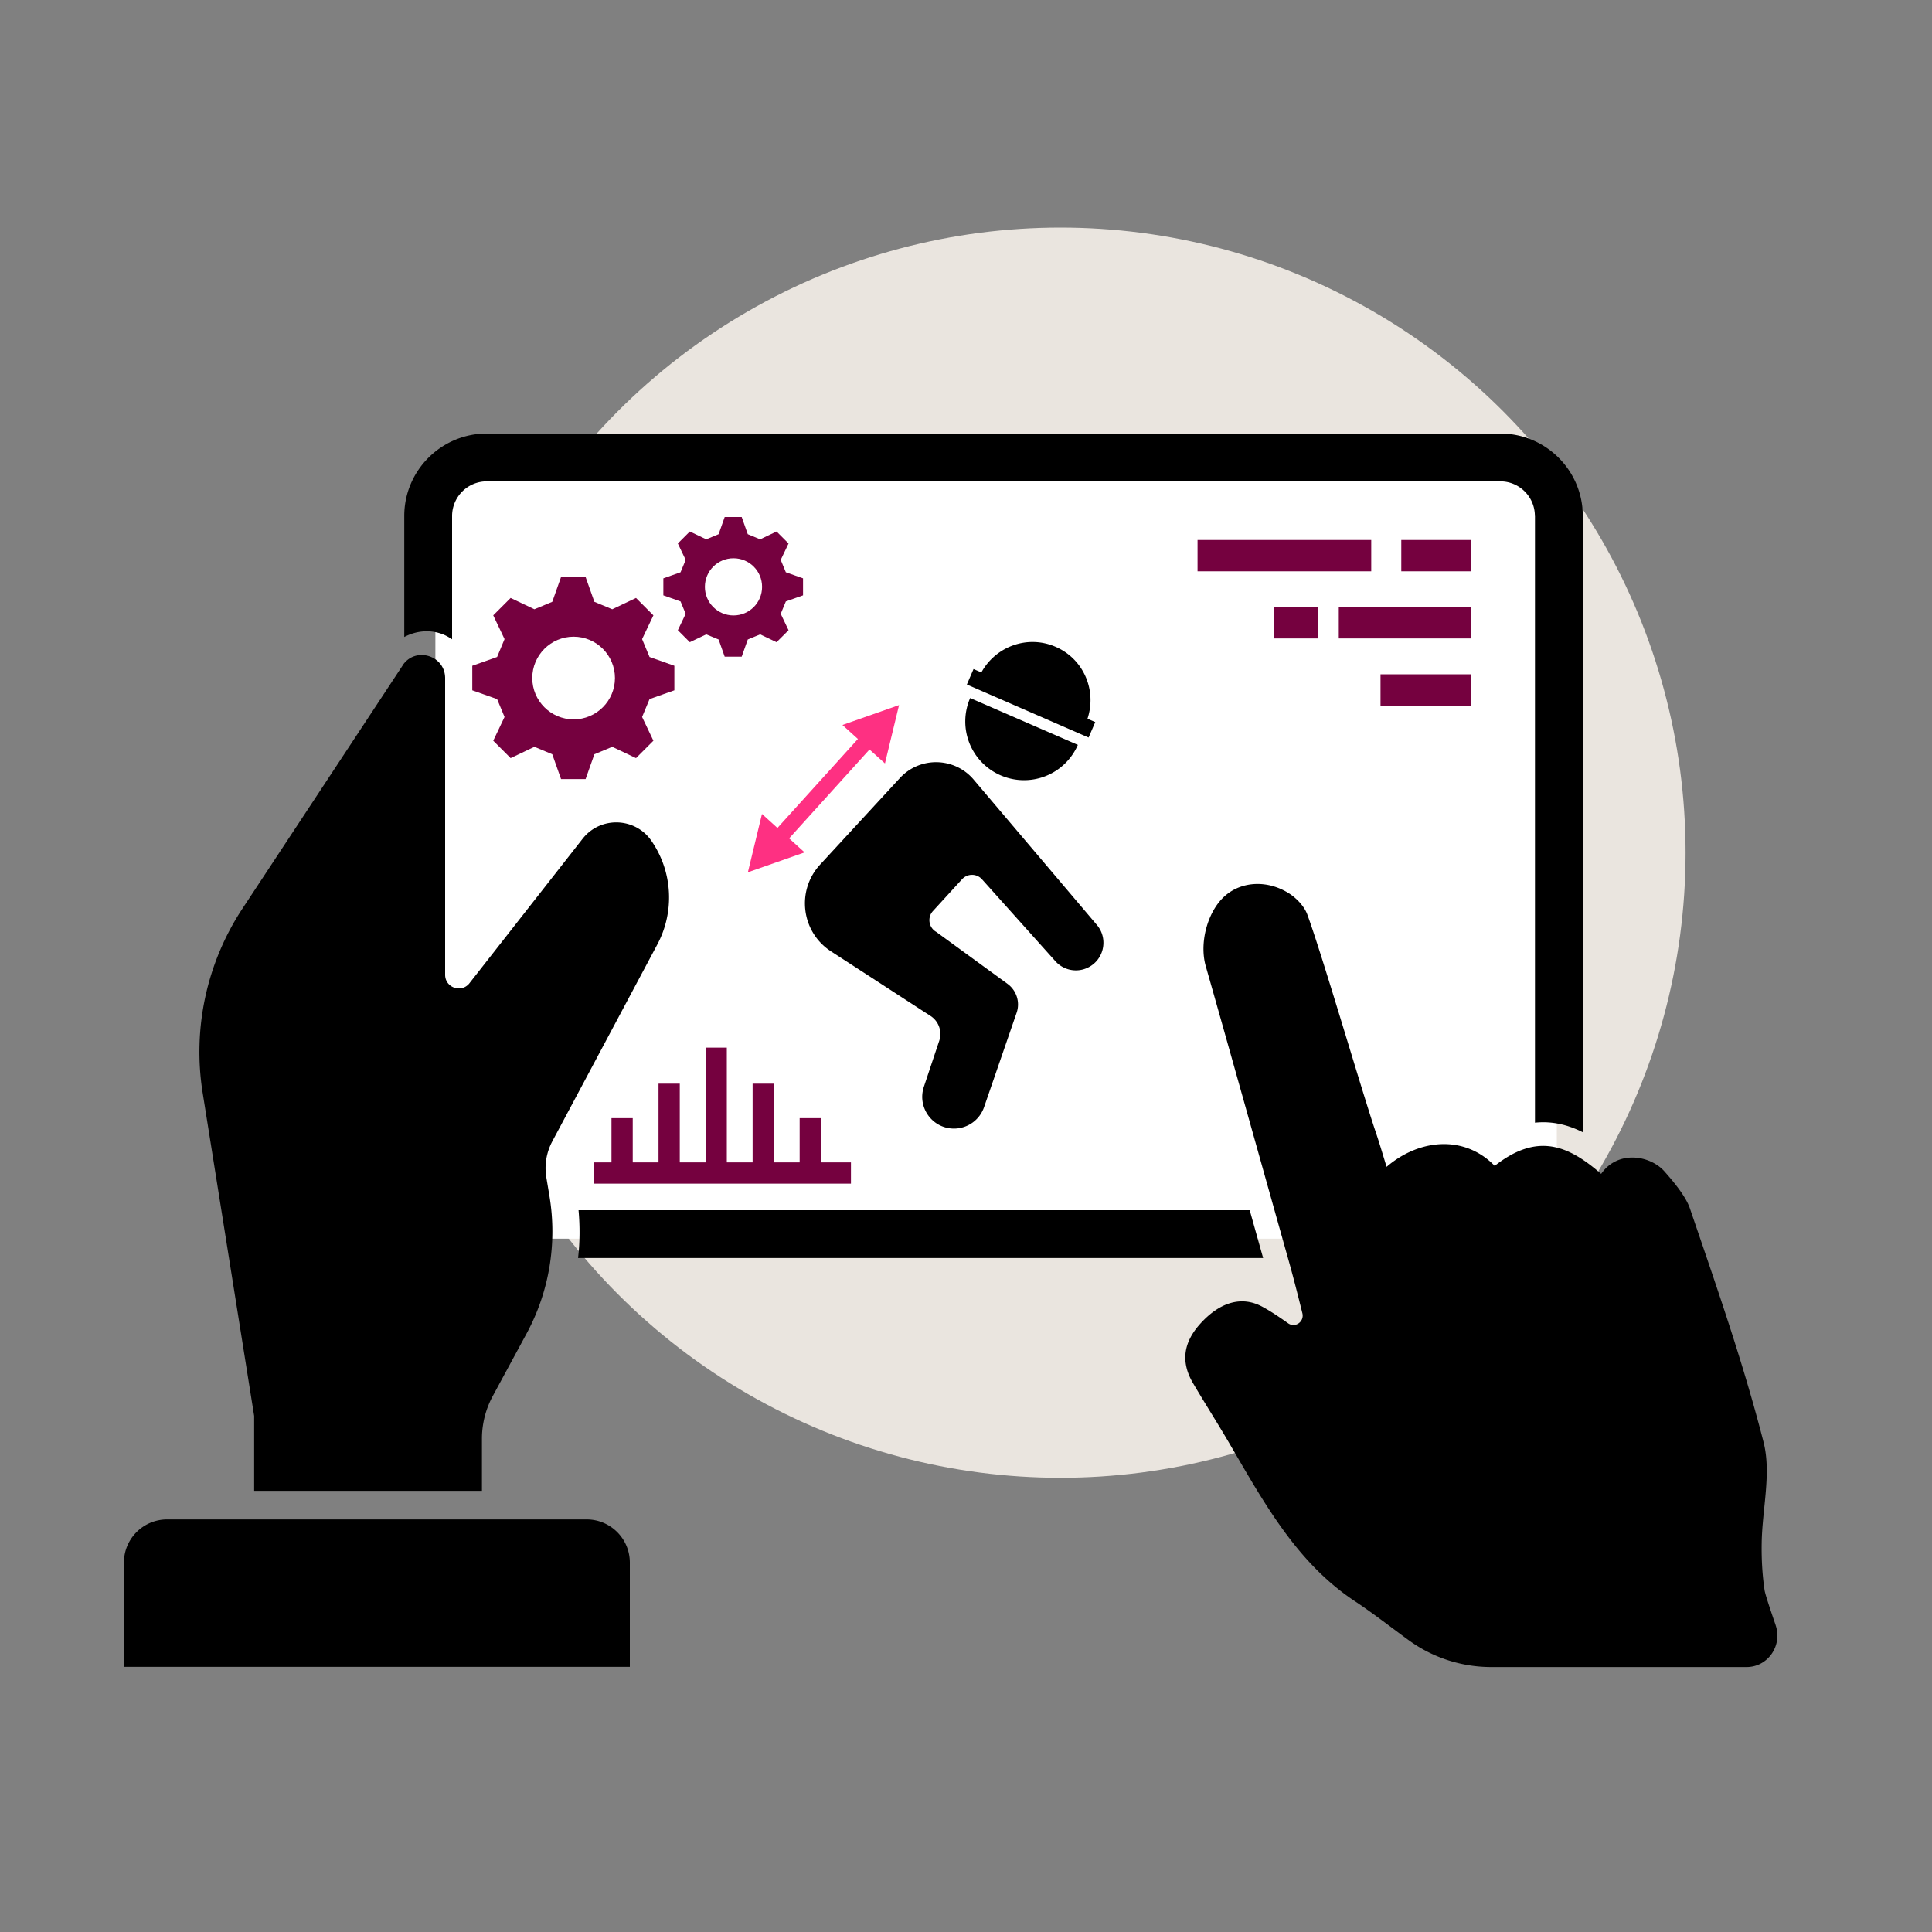
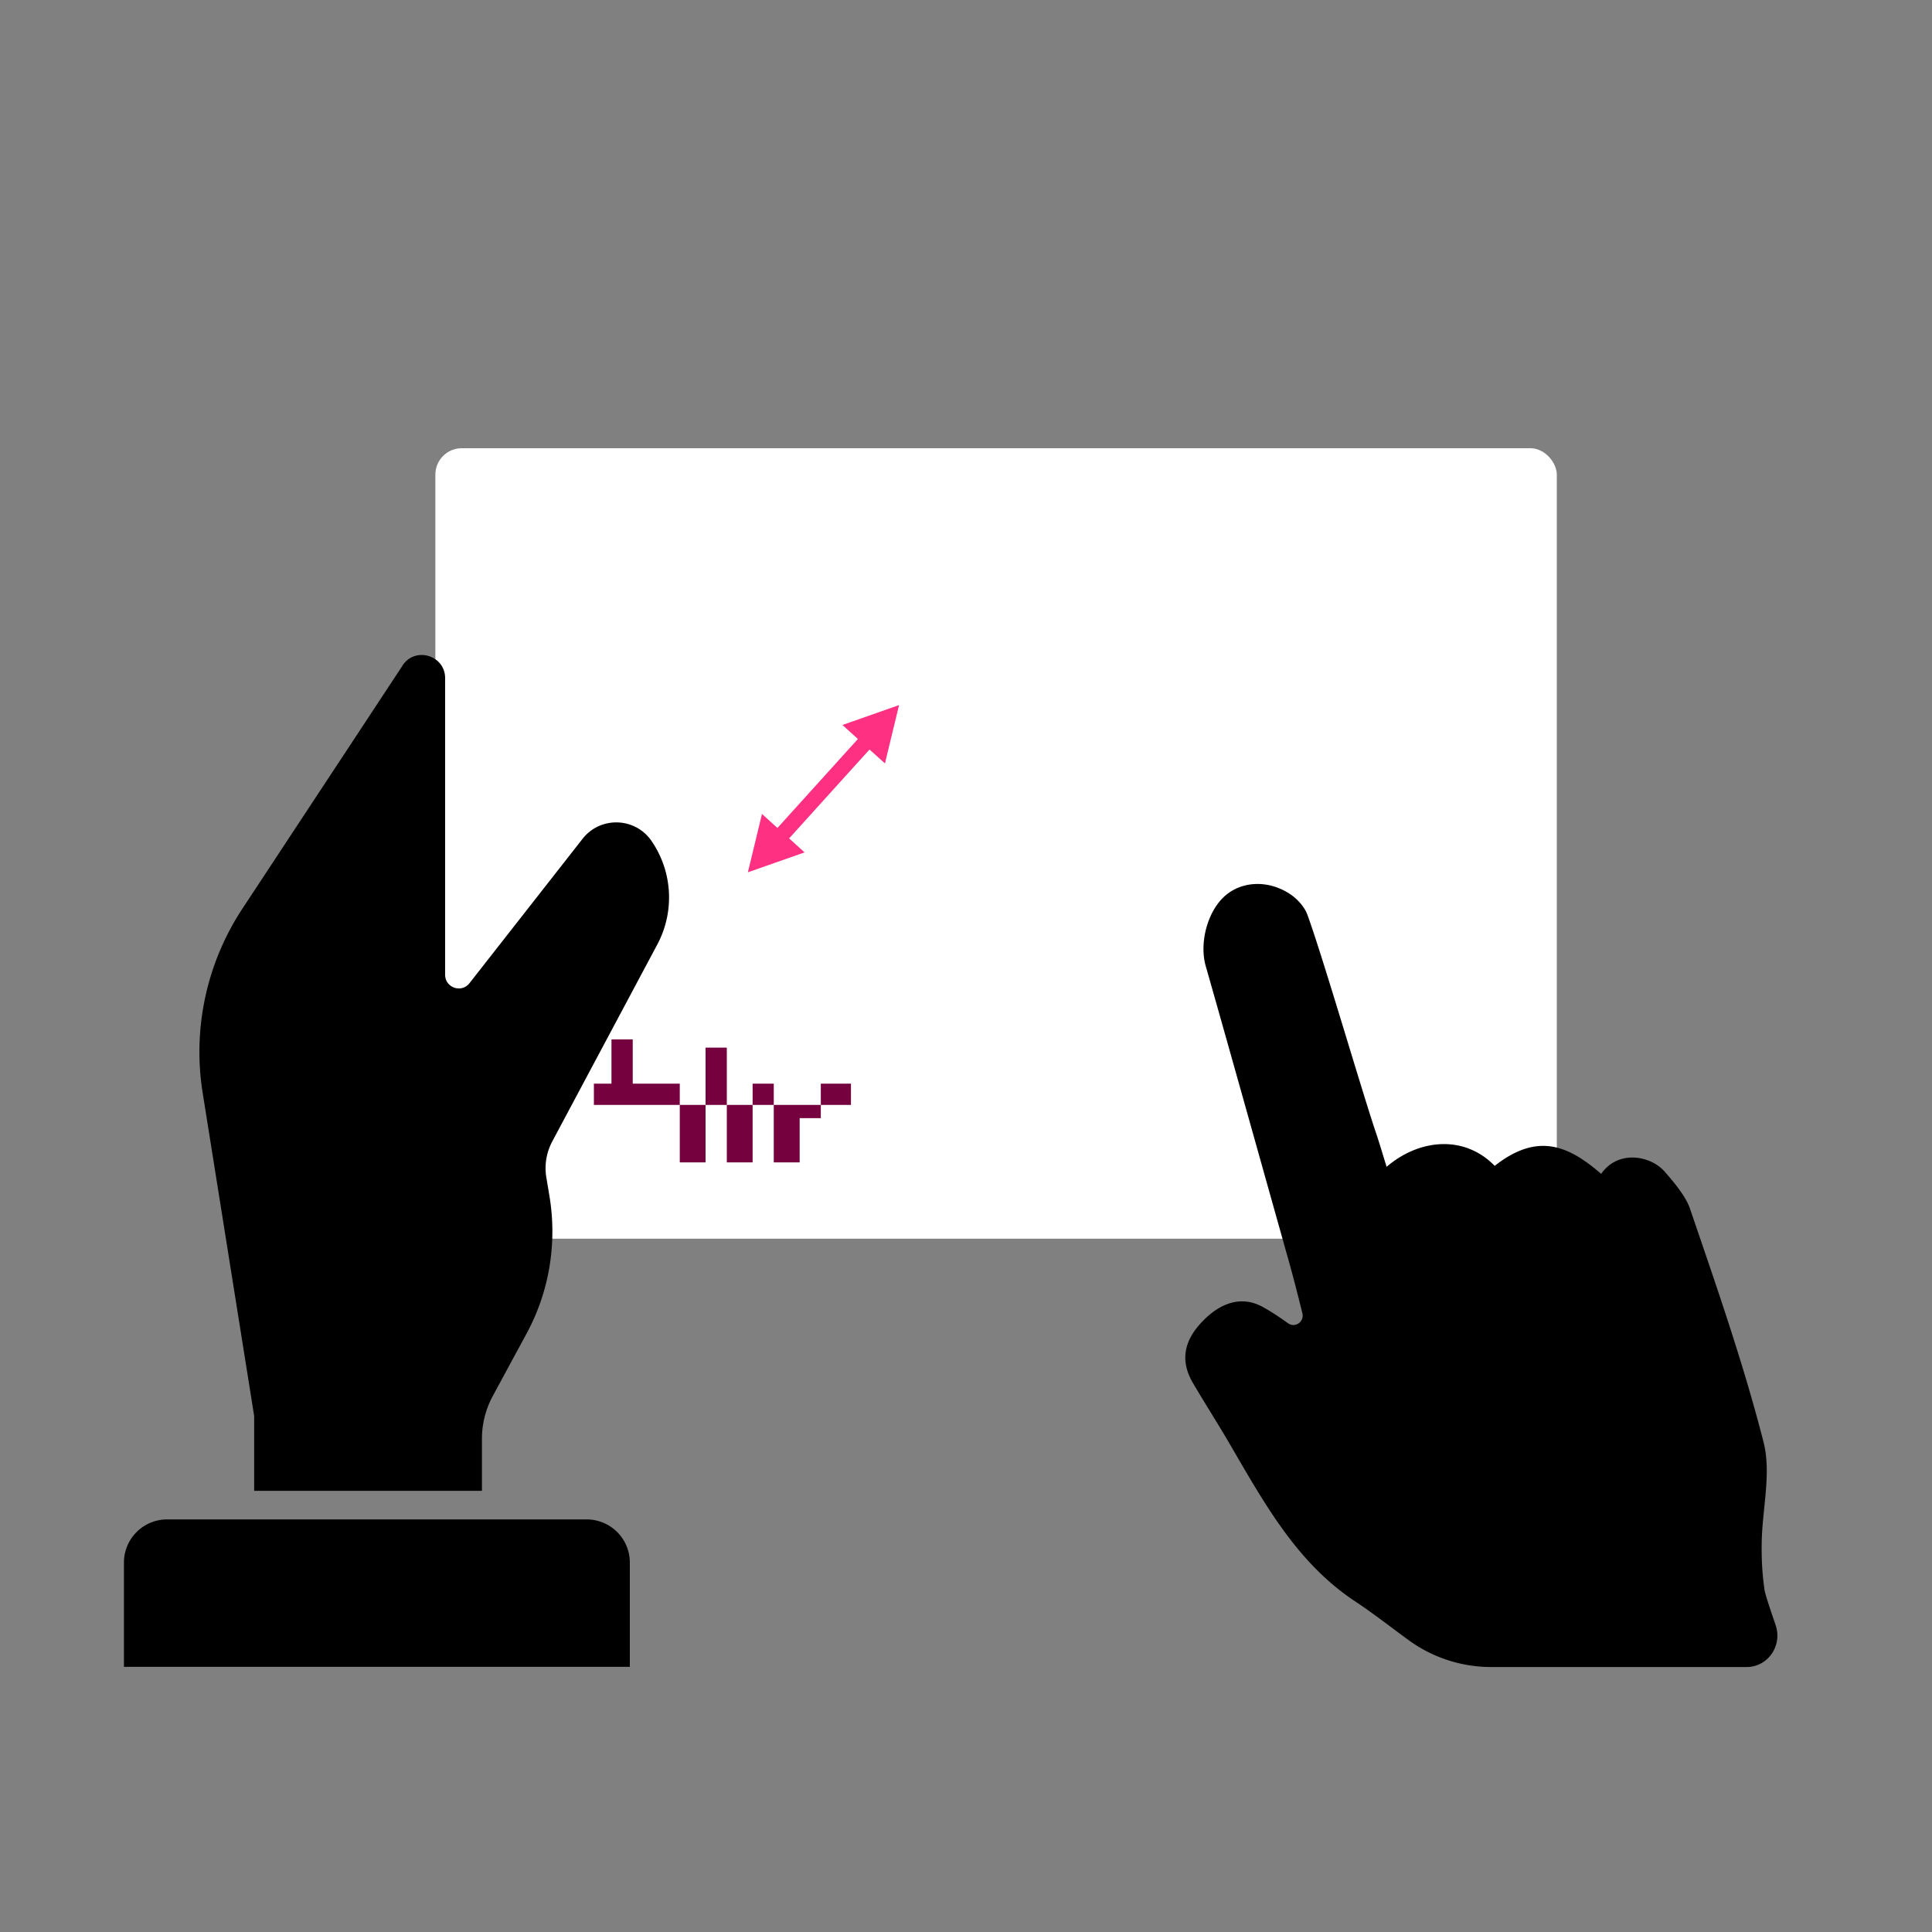
<svg xmlns="http://www.w3.org/2000/svg" id="a" width="200" height="200">
  <rect width="100%" height="100%" fill="#808080" stroke="none" />
  <defs>
    <style>.b,.c{fill:#000;stroke-width:0}.c{fill:#75013f}</style>
  </defs>
-   <circle cx="109.78" cy="88.27" r="64.71" fill="#eae5df" stroke-width="0" />
  <rect width="116.09" height="81.83" x="45.07" y="46.4" fill="#fff" stroke-width="0" rx="2.73" ry="2.73" />
  <path d="M183.81 168.22c-.6-1.74-1.07-3.17-1.14-3.59-.24-1.62-.33-3.27-.3-4.91.05-3.5 1.02-7.2.19-10.44-2.09-8.18-4.89-16.18-7.62-24.18-.43-1.27-1.72-2.8-2.64-3.84-1.46-1.65-4.81-2.25-6.55.26-3.44-2.99-6.62-4.29-11.02-.83-3.16-3.25-7.84-2.78-11.19.1-.42-1.36-.74-2.46-1.11-3.55-1.51-4.48-5.47-18.11-7.09-22.55-.31-.86-1.11-1.7-1.89-2.2-2.21-1.4-4.81-1.26-6.52.15-1.88 1.54-2.82 4.89-2.11 7.38 2.03 7.09 6.56 23.31 8.56 30.4.51 1.81.97 3.63 1.44 5.52.22.88-.74 1.56-1.47 1.05-.89-.63-1.74-1.21-2.64-1.7-2.18-1.2-4.48-.48-6.51 1.8-1.72 1.94-1.97 3.94-.69 6.11 1.26 2.14 2.6 4.23 3.85 6.38 3.53 6.05 6.92 12.23 12.92 16.19 1.8 1.19 3.63 2.62 5.49 3.98a14.51 14.51 0 0 0 8.56 2.82h26.48c2.2 0 3.73-2.22 3-4.34ZM41.67 68.89c1.31-1.99 4.41-1.06 4.41 1.32v30.7c0 1.31 1.63 1.91 2.48.92l11.75-15c1.84-2.35 5.44-2.24 7.13.22 2.19 3.18 2.42 7.32.6 10.73l-10.87 20.38c-.61 1.15-.83 2.46-.61 3.75l.32 1.91c.81 4.88-.02 9.9-2.38 14.25l-3.48 6.43a9.301 9.301 0 0 0-1.13 4.44v5.39H26.31v-7.75l-5.33-33.45c-1.06-6.64.41-13.44 4.11-19.06l16.59-25.18ZM65.2 172.55v-10.79c0-2.47-2-4.47-4.47-4.47H17.3c-2.47 0-4.47 2-4.47 4.47v10.79H65.2Z" class="b" />
-   <path d="M158.9 53.41v62.81c1.82-.19 3.47.24 4.95.99v-63.8c0-4.7-3.83-8.53-8.54-8.53H50.39c-4.71 0-8.54 3.83-8.54 8.53v12.53c1.1-.58 2.38-.77 3.64-.4.48.14.91.37 1.31.64V53.41a3.59 3.59 0 0 1 3.58-3.58h104.93c1.98 0 3.58 1.61 3.58 3.58ZM129.37 125.28H59.89c.15 1.66.14 3.31-.05 4.95h70.92l-1.39-4.95Z" class="b" />
-   <path d="M84.97 120.33v-4.58h-2.19v4.58H80.1v-8.15h-2.19v8.15h-2.67v-11.88h-2.2v11.88h-2.67v-8.15h-2.2v8.15H65.5v-4.58h-2.2v4.58h-1.82v2.2h26.61v-2.2h-3.12z" class="c" />
-   <path d="M100.43 72.26a6.078 6.078 0 0 0 3.15 8 6.078 6.078 0 0 0 8-3.15l-11.15-4.85ZM100.78 80.69l12.77 15.06c1.11 1.31.82 3.3-.62 4.24-1.18.77-2.74.56-3.68-.49l-7.59-8.47c-.55-.62-1.51-.62-2.07-.01l-3.01 3.29c-.61.66-.44 1.72.34 2.16l7.38 5.38c.93.68 1.32 1.89.94 2.99l-3.37 9.77a3.294 3.294 0 0 1-3.11 2.22c-2.25 0-3.83-2.2-3.12-4.33l1.59-4.76c.32-.96-.05-2.02-.9-2.57l-10.31-6.69c-3.07-1.99-3.61-6.27-1.13-8.97l8.27-8.97c2.07-2.25 5.65-2.17 7.63.16ZM112.58 74.39c.97-2.94-.41-6.18-3.3-7.43-2.89-1.26-6.2-.06-7.69 2.65l-.81-.35-.69 1.6 12.6 5.49.69-1.6-.81-.35Z" class="b" />
+   <path d="M84.97 120.33v-4.58h-2.19v4.58H80.1v-8.15h-2.19v8.15h-2.67v-11.88h-2.2v11.88h-2.67v-8.15h-2.2H65.5v-4.58h-2.2v4.58h-1.82v2.2h26.61v-2.2h-3.12z" class="c" />
  <path fill="#fe3082" stroke-width="0" d="m93.07 72.99-5.86 2.06 1.6 1.45-8.33 9.21-1.6-1.45-1.46 6.04 5.87-2.06-1.6-1.45 8.32-9.2 1.6 1.44 1.46-6.04z" />
-   <path d="M69.81 71.46v-2.54l-2.57-.91c-.31-.74-.46-1.11-.77-1.85l1.17-2.46-1.8-1.8-2.46 1.17c-.74-.31-1.11-.46-1.85-.77l-.91-2.57h-2.54l-.91 2.57c-.74.31-1.11.46-1.85.77l-2.46-1.17-1.8 1.8 1.17 2.46c-.31.74-.46 1.11-.77 1.85l-2.57.91v2.54l2.57.91c.31.74.46 1.11.77 1.85l-1.17 2.46 1.8 1.8 2.46-1.17c.74.31 1.11.46 1.85.77l.91 2.57h2.54l.91-2.57c.74-.31 1.11-.46 1.85-.77l2.46 1.17 1.8-1.8-1.17-2.46c.31-.74.46-1.11.77-1.85l2.57-.91Zm-10.43 3.01c-2.36 0-4.28-1.92-4.28-4.28s1.92-4.28 4.28-4.28 4.28 1.92 4.28 4.28-1.92 4.28-4.28 4.28ZM83.13 61.63v-1.76l-1.78-.63c-.21-.51-.32-.77-.53-1.28l.81-1.7-1.24-1.24-1.7.81c-.51-.21-.77-.32-1.28-.53l-.63-1.78h-1.76l-.63 1.78c-.51.21-.77.32-1.28.53l-1.7-.81-1.24 1.24.81 1.7c-.21.51-.32.77-.53 1.28l-1.78.63v1.76l1.78.63c.21.51.32.77.53 1.28l-.81 1.7 1.24 1.24 1.7-.81c.51.21.77.32 1.28.53l.63 1.78h1.76l.63-1.78c.51-.21.77-.32 1.28-.53l1.7.81 1.24-1.24-.81-1.7c.21-.51.32-.77.53-1.28l1.78-.63Zm-7.2 2.08c-1.63 0-2.96-1.32-2.96-2.96s1.32-2.96 2.96-2.96 2.96 1.32 2.96 2.96-1.32 2.96-2.96 2.96ZM145.06 55.9h7.19v3.24h-7.19zM138.59 62.85h13.67v3.24h-13.67zM131.88 62.85h4.56v3.24h-4.56zM142.91 69.8h9.35v3.24h-9.35zM123.97 55.9h17.98v3.24h-17.98z" class="c" />
</svg>